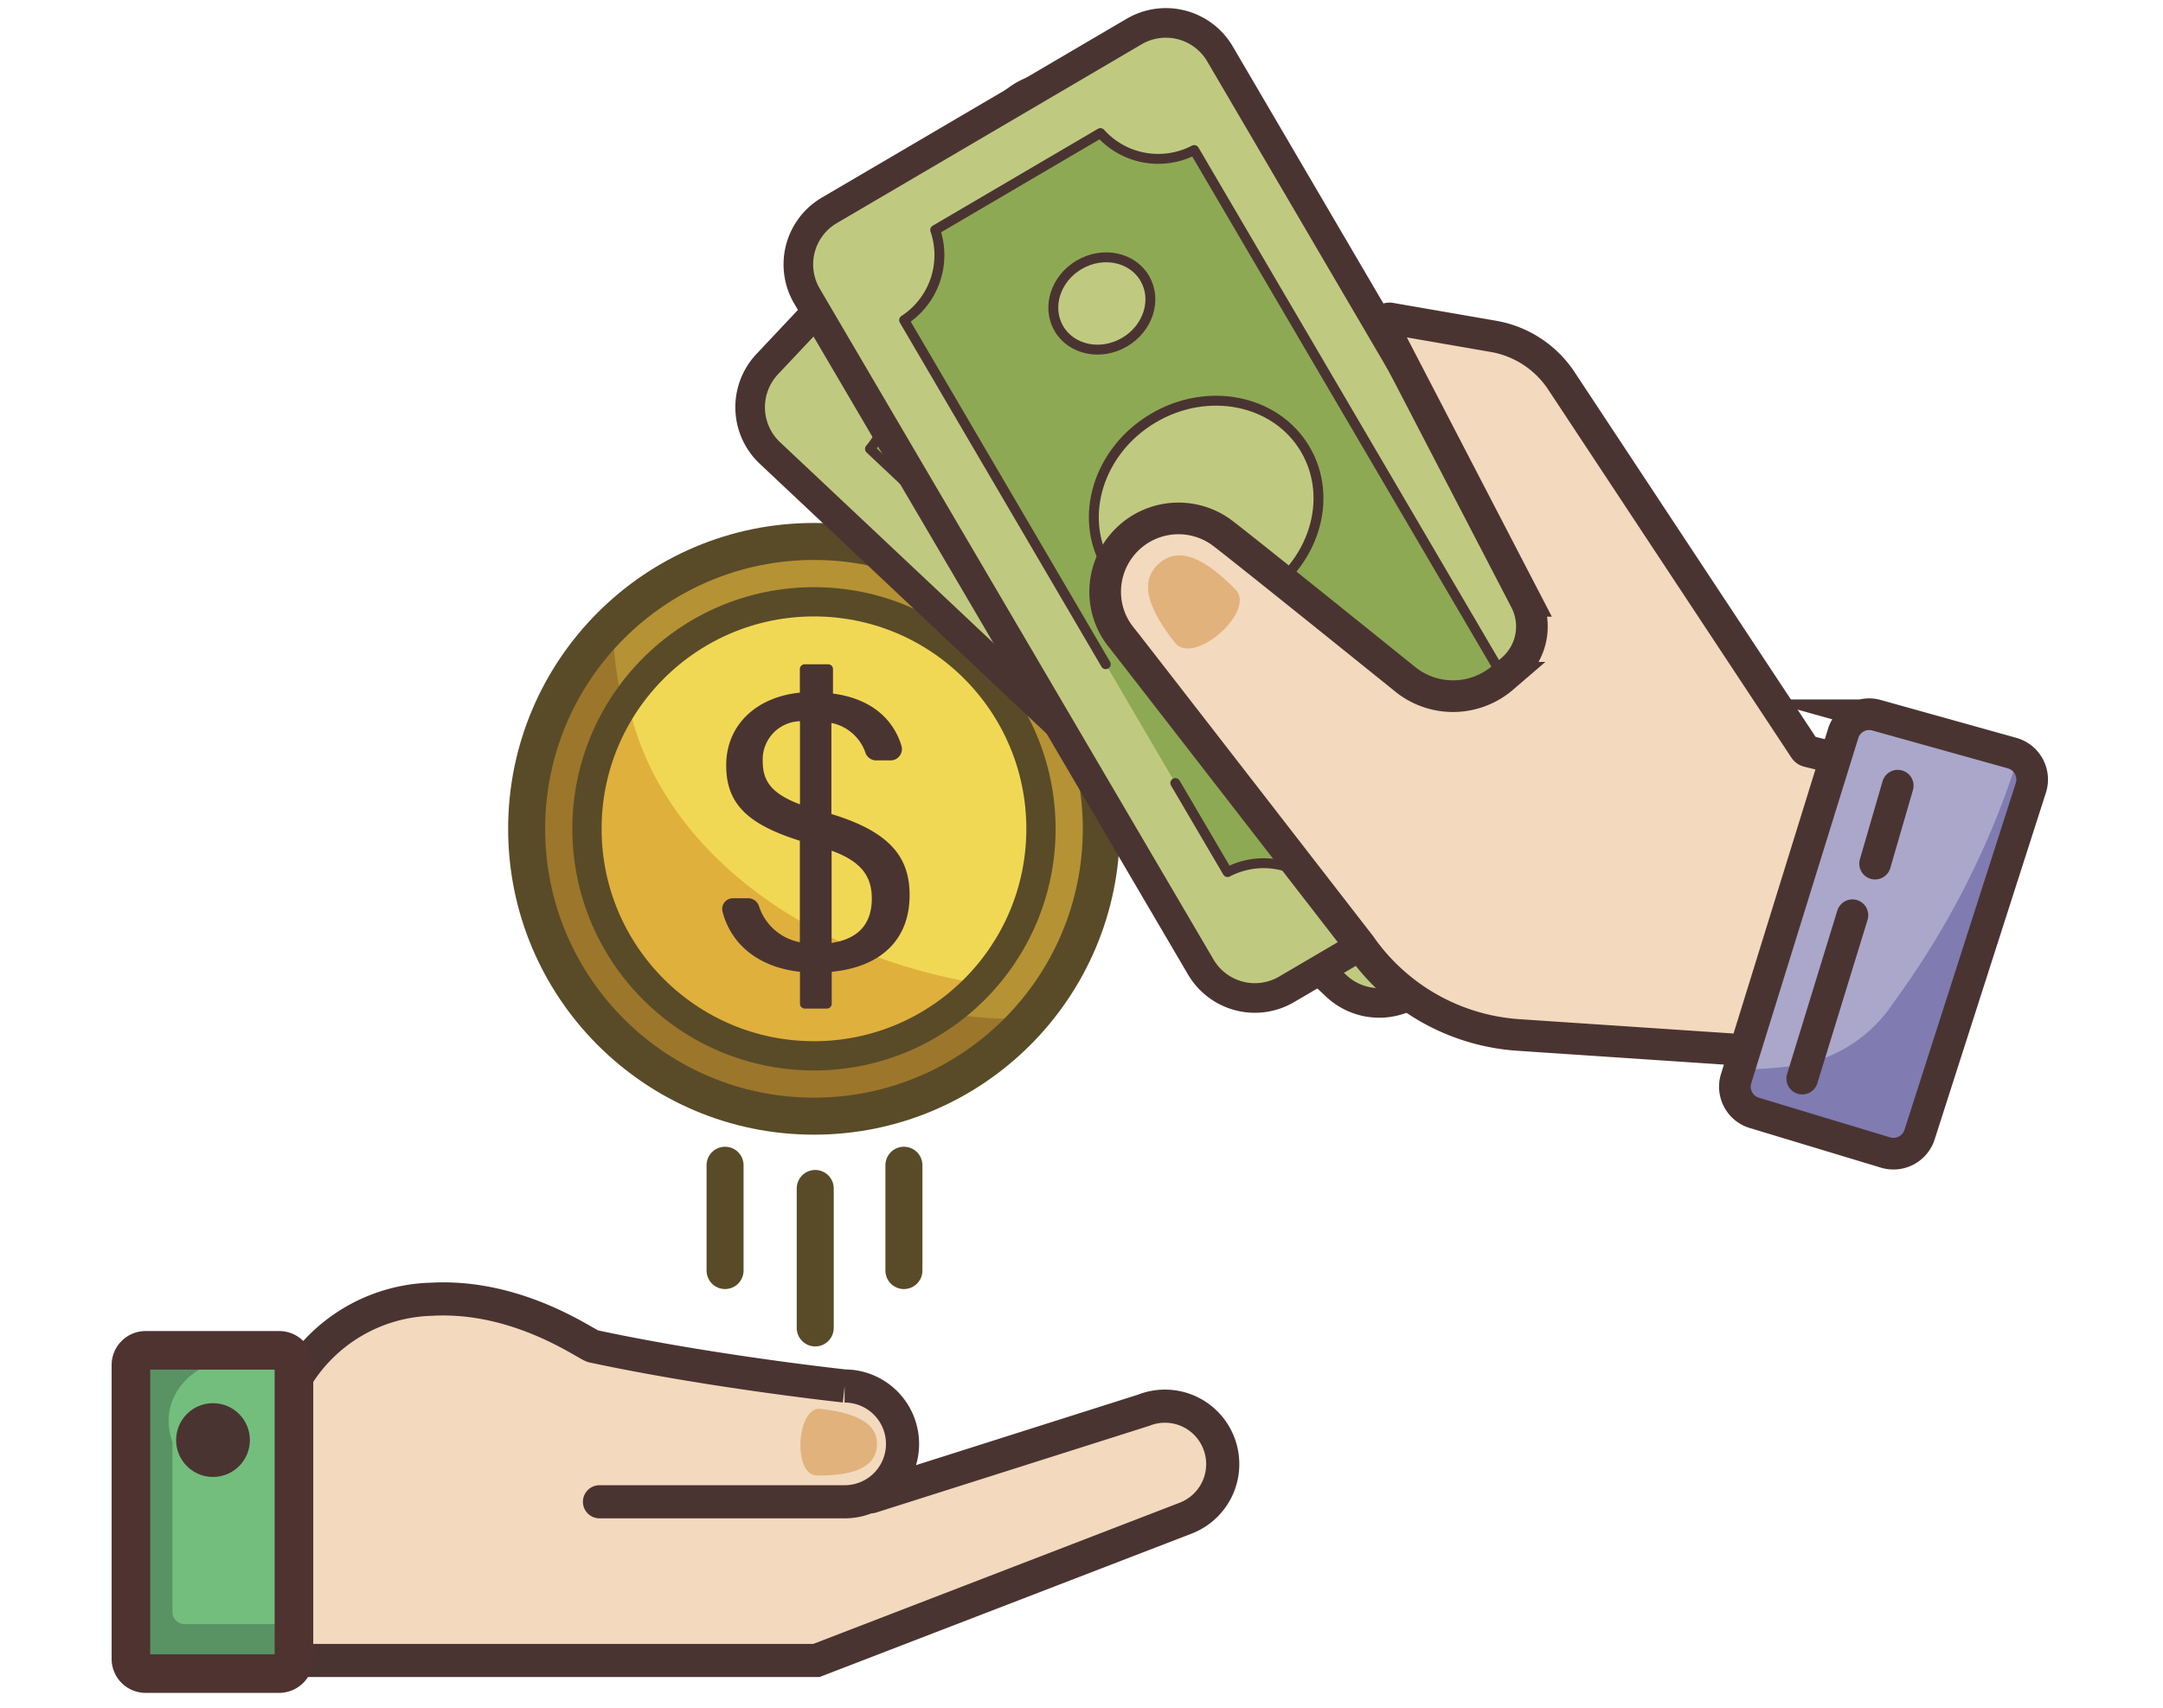
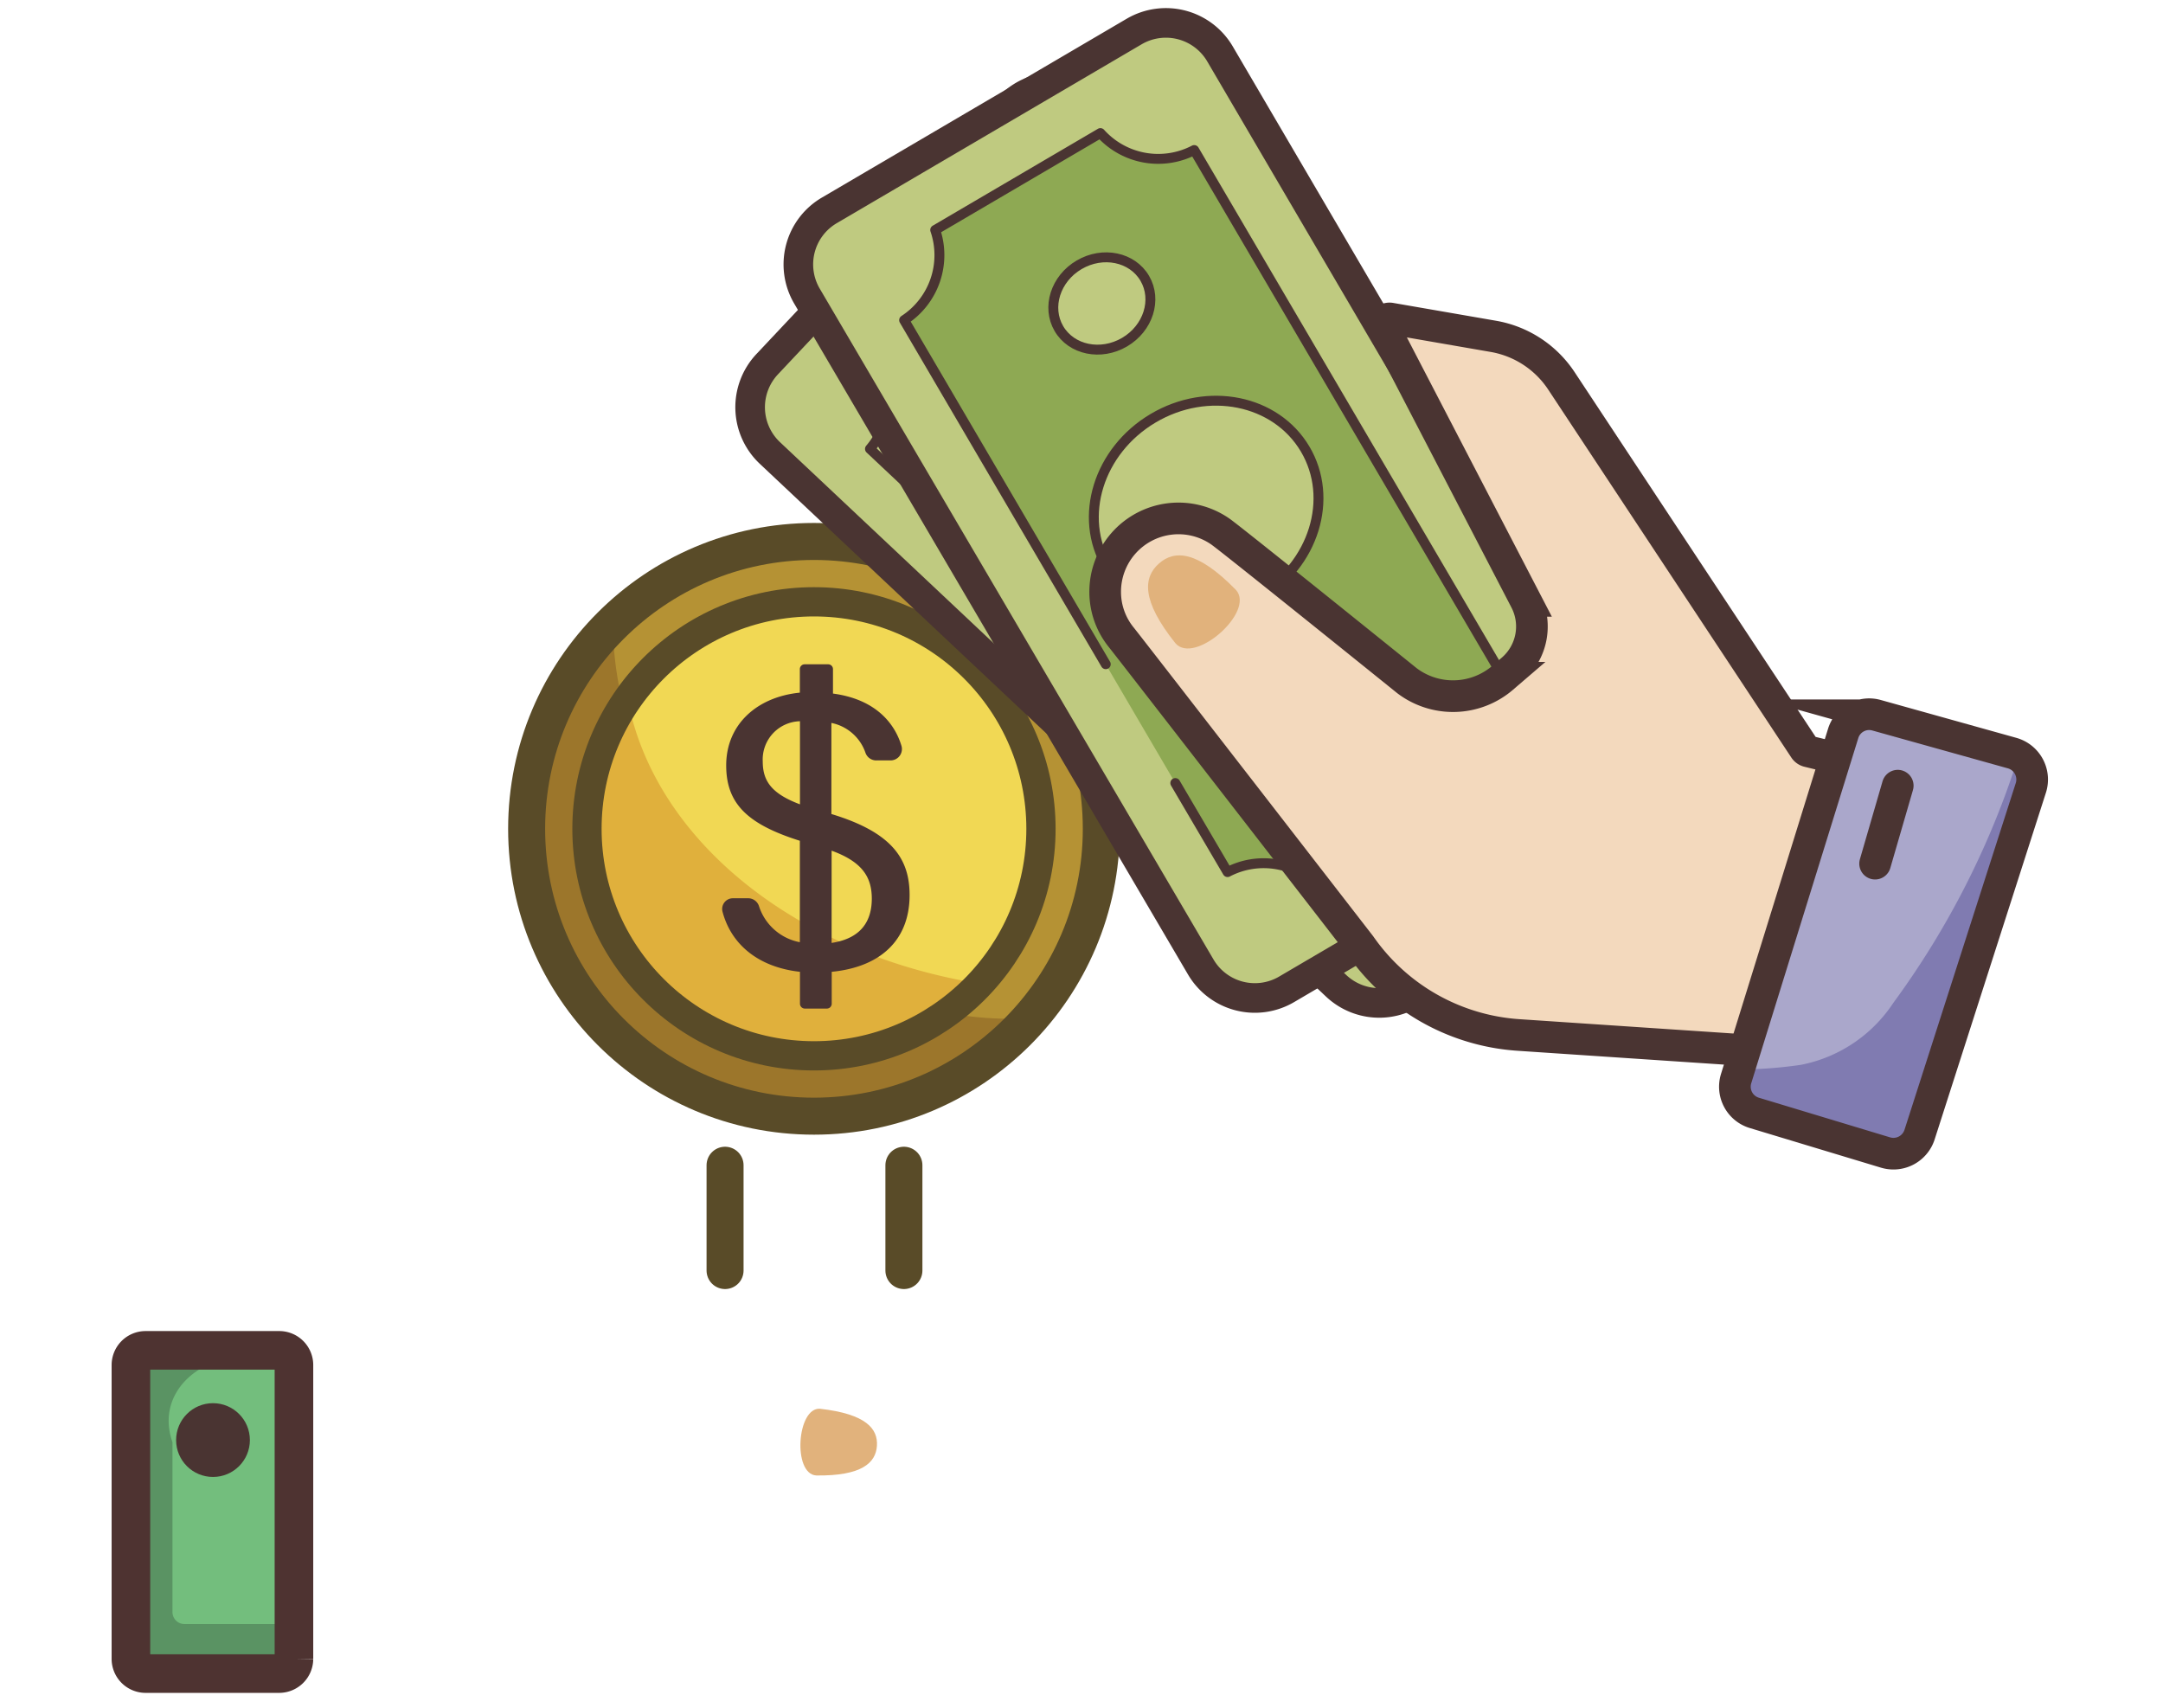
<svg xmlns="http://www.w3.org/2000/svg" id="Layer_1" data-name="Layer 1" viewBox="0 0 190 150">
  <defs>
    <style>.cls-1{fill:#b59234;}.cls-2{fill:#9c762b;}.cls-17,.cls-3{fill:#f3d9bd;}.cls-12,.cls-14,.cls-15,.cls-16,.cls-17,.cls-21,.cls-22,.cls-3{stroke:#4a3432;}.cls-11,.cls-14,.cls-21,.cls-3,.cls-6,.cls-8{stroke-linecap:round;}.cls-11,.cls-12,.cls-17,.cls-21,.cls-22,.cls-3,.cls-6,.cls-8{stroke-miterlimit:10;}.cls-3{stroke-width:2.91px;}.cls-4{fill:#5a9363;}.cls-5{fill:#73be7d;}.cls-11,.cls-14,.cls-21,.cls-22,.cls-6,.cls-8{fill:none;}.cls-6{stroke:#4e3331;stroke-width:3.39px;}.cls-7{fill:#4a3432;}.cls-11,.cls-8{stroke:#594b28;}.cls-8{stroke-width:3.25px;}.cls-9{fill:#f1d854;}.cls-10{fill:#e0b03c;}.cls-11{stroke-width:2.57px;}.cls-12,.cls-15,.cls-16{fill:#bfca80;}.cls-12{stroke-width:2.6px;}.cls-13{fill:#8ea953;}.cls-14{stroke-linejoin:round;stroke-width:0.87px;}.cls-15{stroke-miterlimit:10;stroke-width:0.87px;}.cls-16{stroke-miterlimit:10;stroke-width:0.87px;}.cls-17,.cls-21,.cls-22{stroke-width:2.78px;}.cls-18{fill:#e1b27c;}.cls-19{fill:#aaa7cb;}.cls-20{fill:#807bb1;}</style>
  </defs>
  <circle class="cls-1" cx="72.04" cy="72.68" r="25.24" />
  <path class="cls-2" d="M64.5,78.78C57.9,72.18,54.29,64,53.88,56.22c-.09-.26-.19-.51-.27-.77a25.23,25.23,0,1,0,37.33,34l-.16-.05C82,90.09,72.17,86.45,64.5,78.78Z" />
-   <path class="cls-3" d="M76.52,131.47l23.94-7.6a5.07,5.07,0,0,1,6.59,2.86h0a5.09,5.09,0,0,1-2.85,6.6L71.71,145.85H26V121.06l0,0a14.33,14.33,0,0,1,11.92-6.94c7.6-.42,13.6,4,14.17,4.13,10.4,2.23,22.1,3.49,22.1,3.49a5.09,5.09,0,0,1,5.09,5.09h0a5.08,5.08,0,0,1-5.09,5.08H52.66" />
  <path class="cls-4" d="M24.53,146.62H12.78a1.28,1.28,0,0,1-1.28-1.28V119.9a1.28,1.28,0,0,1,1.28-1.28H24.53a1.28,1.28,0,0,1,1.28,1.28v25.44A1.28,1.28,0,0,1,24.53,146.62Z" />
  <path class="cls-5" d="M15.15,126.68V141.6a1.05,1.05,0,0,0,1.06,1.05h8.92a1,1,0,0,0,1.05-1.05V122.82C23.79,116,12.77,119.86,15.15,126.68Z" />
  <path class="cls-6" d="M24.52,147H12.79a1.29,1.29,0,0,1-1.29-1.29V119.9a1.29,1.29,0,0,1,1.29-1.29H24.53a1.29,1.29,0,0,1,1.29,1.29v25.82A1.3,1.3,0,0,1,24.52,147Z" />
  <circle class="cls-7" cx="18.71" cy="126.49" r="3.24" />
  <line class="cls-8" x1="63.69" y1="102.35" x2="63.69" y2="111.6" />
  <line class="cls-8" x1="79.4" y1="102.35" x2="79.4" y2="111.6" />
-   <line class="cls-8" x1="71.61" y1="104.39" x2="71.61" y2="116.64" />
  <circle class="cls-8" cx="71.5" cy="72.8" r="25.24" />
  <circle class="cls-9" cx="71.5" cy="72.8" r="19.94" />
  <path class="cls-10" d="M55.13,61.41a19.94,19.94,0,0,0,31,25C70,83.82,57.51,73.86,55.13,61.41Z" />
  <circle class="cls-11" cx="71.5" cy="72.8" r="19.94" />
  <path class="cls-7" d="M79.9,78.62c0-3.19-1.55-5.51-6.87-7.12v-8a4,4,0,0,1,3,2.64,1,1,0,0,0,1,.65h1.14a1,1,0,0,0,1-1.33c-.62-2-2.32-4.05-6-4.54V58.77a.42.42,0,0,0-.42-.42H70.68a.42.42,0,0,0-.42.42v2.07c-3.75.37-6.47,2.78-6.47,6.39,0,3.33,1.83,5.16,6.47,6.62v8.91a4.69,4.69,0,0,1-3.6-3.2,1,1,0,0,0-.9-.66H64.38a.94.94,0,0,0-.91,1.19c.75,2.83,3.1,4.86,6.8,5.27v2.8a.43.43,0,0,0,.43.43h1.93a.43.43,0,0,0,.43-.43v-2.8C77.33,84.94,79.9,82.59,79.9,78.62ZM67,66.88a3.36,3.36,0,0,1,3.27-3.53v7.3C67.77,69.71,67,68.6,67,66.88Zm6.05,16V74.72c2.75,1,3.53,2.37,3.53,4.23C76.57,81.21,75.34,82.49,73,82.83Z" />
  <path class="cls-12" d="M146.44,63.75,125.17,86.36a5.52,5.52,0,0,1-7.79.24L67.62,39.78A5.52,5.52,0,0,1,67.38,32L88.65,9.39a5.5,5.5,0,0,1,7.79-.24L146.19,56A5.5,5.5,0,0,1,146.44,63.75Z" />
-   <path class="cls-13" d="M88.32,18.81,76.8,31.06a6.83,6.83,0,0,1-.38,8.37l25.52,24,8.79,8.28,6.61,6.22a6.83,6.83,0,0,1,8.17-1l11.57-12.3a6.85,6.85,0,0,1,.49-8.22L96.65,17.93A6.82,6.82,0,0,1,88.32,18.81Z" />
  <path class="cls-14" d="M110.72,71.71l6.61,6.22a6.83,6.83,0,0,1,8.17-1l11.57-12.3a6.85,6.85,0,0,1,.49-8.22L96.64,17.92a6.82,6.82,0,0,1-8.33.89L76.8,31.06a6.83,6.83,0,0,1-.38,8.37l25.52,24" />
  <ellipse class="cls-15" cx="106.77" cy="48.29" rx="10.11" ry="9.14" transform="translate(-1.57 92.95) rotate(-46.74)" />
  <path class="cls-12" d="M139.75,71.21,113,86.91a5.51,5.51,0,0,1-7.54-2L70.88,26a5.5,5.5,0,0,1,2-7.54L99.64,2.76a5.51,5.51,0,0,1,7.54,2l34.54,58.94A5.51,5.51,0,0,1,139.75,71.21Z" />
  <path class="cls-13" d="M96.66,11.7,82.15,20.21a6.81,6.81,0,0,1-2.73,7.92L97.13,58.35l6.11,10.43,4.59,7.82A6.83,6.83,0,0,1,116,78l14.56-8.54a6.83,6.83,0,0,1,2.8-7.75L104.9,13.18A6.78,6.78,0,0,1,96.66,11.7Z" />
  <path class="cls-14" d="M103.24,68.78l4.59,7.82A6.83,6.83,0,0,1,116,78l14.56-8.54a6.83,6.83,0,0,1,2.8-7.75L104.9,13.18a6.83,6.83,0,0,1-8.24-1.49L82.15,20.2a6.81,6.81,0,0,1-2.73,7.92L97.13,58.34" />
  <ellipse class="cls-16" cx="106.05" cy="45.19" rx="10.11" ry="9.14" transform="matrix(0.86, -0.51, 0.51, 0.86, -8.3, 59.82)" />
  <ellipse class="cls-16" cx="96.79" cy="26.66" rx="4.37" ry="3.94" transform="translate(-0.2 52.59) rotate(-30.37)" />
  <path class="cls-17" d="M163.61,67.16,158.84,66a.53.53,0,0,1-.33-.23L137.16,33.46a9,9,0,0,0-6-3.92l-9-1.56a.55.55,0,0,0-.59.8l12.46,24a5,5,0,0,1-1.16,6l-.87.75a6.7,6.7,0,0,1-8.41.26S108,47.22,107.17,46.67A6.44,6.44,0,0,0,97.08,52a6.33,6.33,0,0,0,1.43,4c.9,1.12,21,27.07,21,27.07a18.41,18.41,0,0,0,13.9,7.84l24.48,1.64a.55.55,0,0,0,.63-.43L164,67.81A.52.52,0,0,0,163.61,67.16Z" />
  <path class="cls-18" d="M108.58,51.83c-3.42-3.51-5.43-3.53-6.78-2.33s-1.59,3.2,1.45,7C104.93,58.44,110.26,53.74,108.58,51.83Z" />
  <path class="cls-19" d="M161.9,64.44l-9.4,30.31a2.4,2.4,0,0,0,1.6,3l11.52,3.48a2.41,2.41,0,0,0,3-1.58l9.77-30.44a2.41,2.41,0,0,0-1.64-3.06l-11.89-3.32A2.39,2.39,0,0,0,161.9,64.44Z" />
  <path class="cls-20" d="M177.31,66.41a74.48,74.48,0,0,1-11,21.68,12.61,12.61,0,0,1-8.11,5.44,38.73,38.73,0,0,1-5.47.41l-.25.81a2.4,2.4,0,0,0,1.6,3l11.52,3.48a2.41,2.41,0,0,0,3-1.58l9.77-30.44A2.41,2.41,0,0,0,177.31,66.41Z" />
  <line class="cls-21" x1="166.7" y1="69.01" x2="164.71" y2="75.86" />
-   <line class="cls-21" x1="162.72" y1="80.39" x2="158.31" y2="94.74" />
  <path class="cls-22" d="M161.9,64.44l-9.4,30.31a2.4,2.4,0,0,0,1.6,3l11.52,3.48a2.41,2.41,0,0,0,3-1.58l9.77-30.44a2.41,2.41,0,0,0-1.64-3.06l-11.89-3.32A2.39,2.39,0,0,0,161.9,64.44Z" />
  <path class="cls-18" d="M71.7,129.6c4,.05,5.23-1.11,5.33-2.6s-.93-2.8-5-3.26C70,123.6,69.61,129.47,71.7,129.6Z" />
</svg>